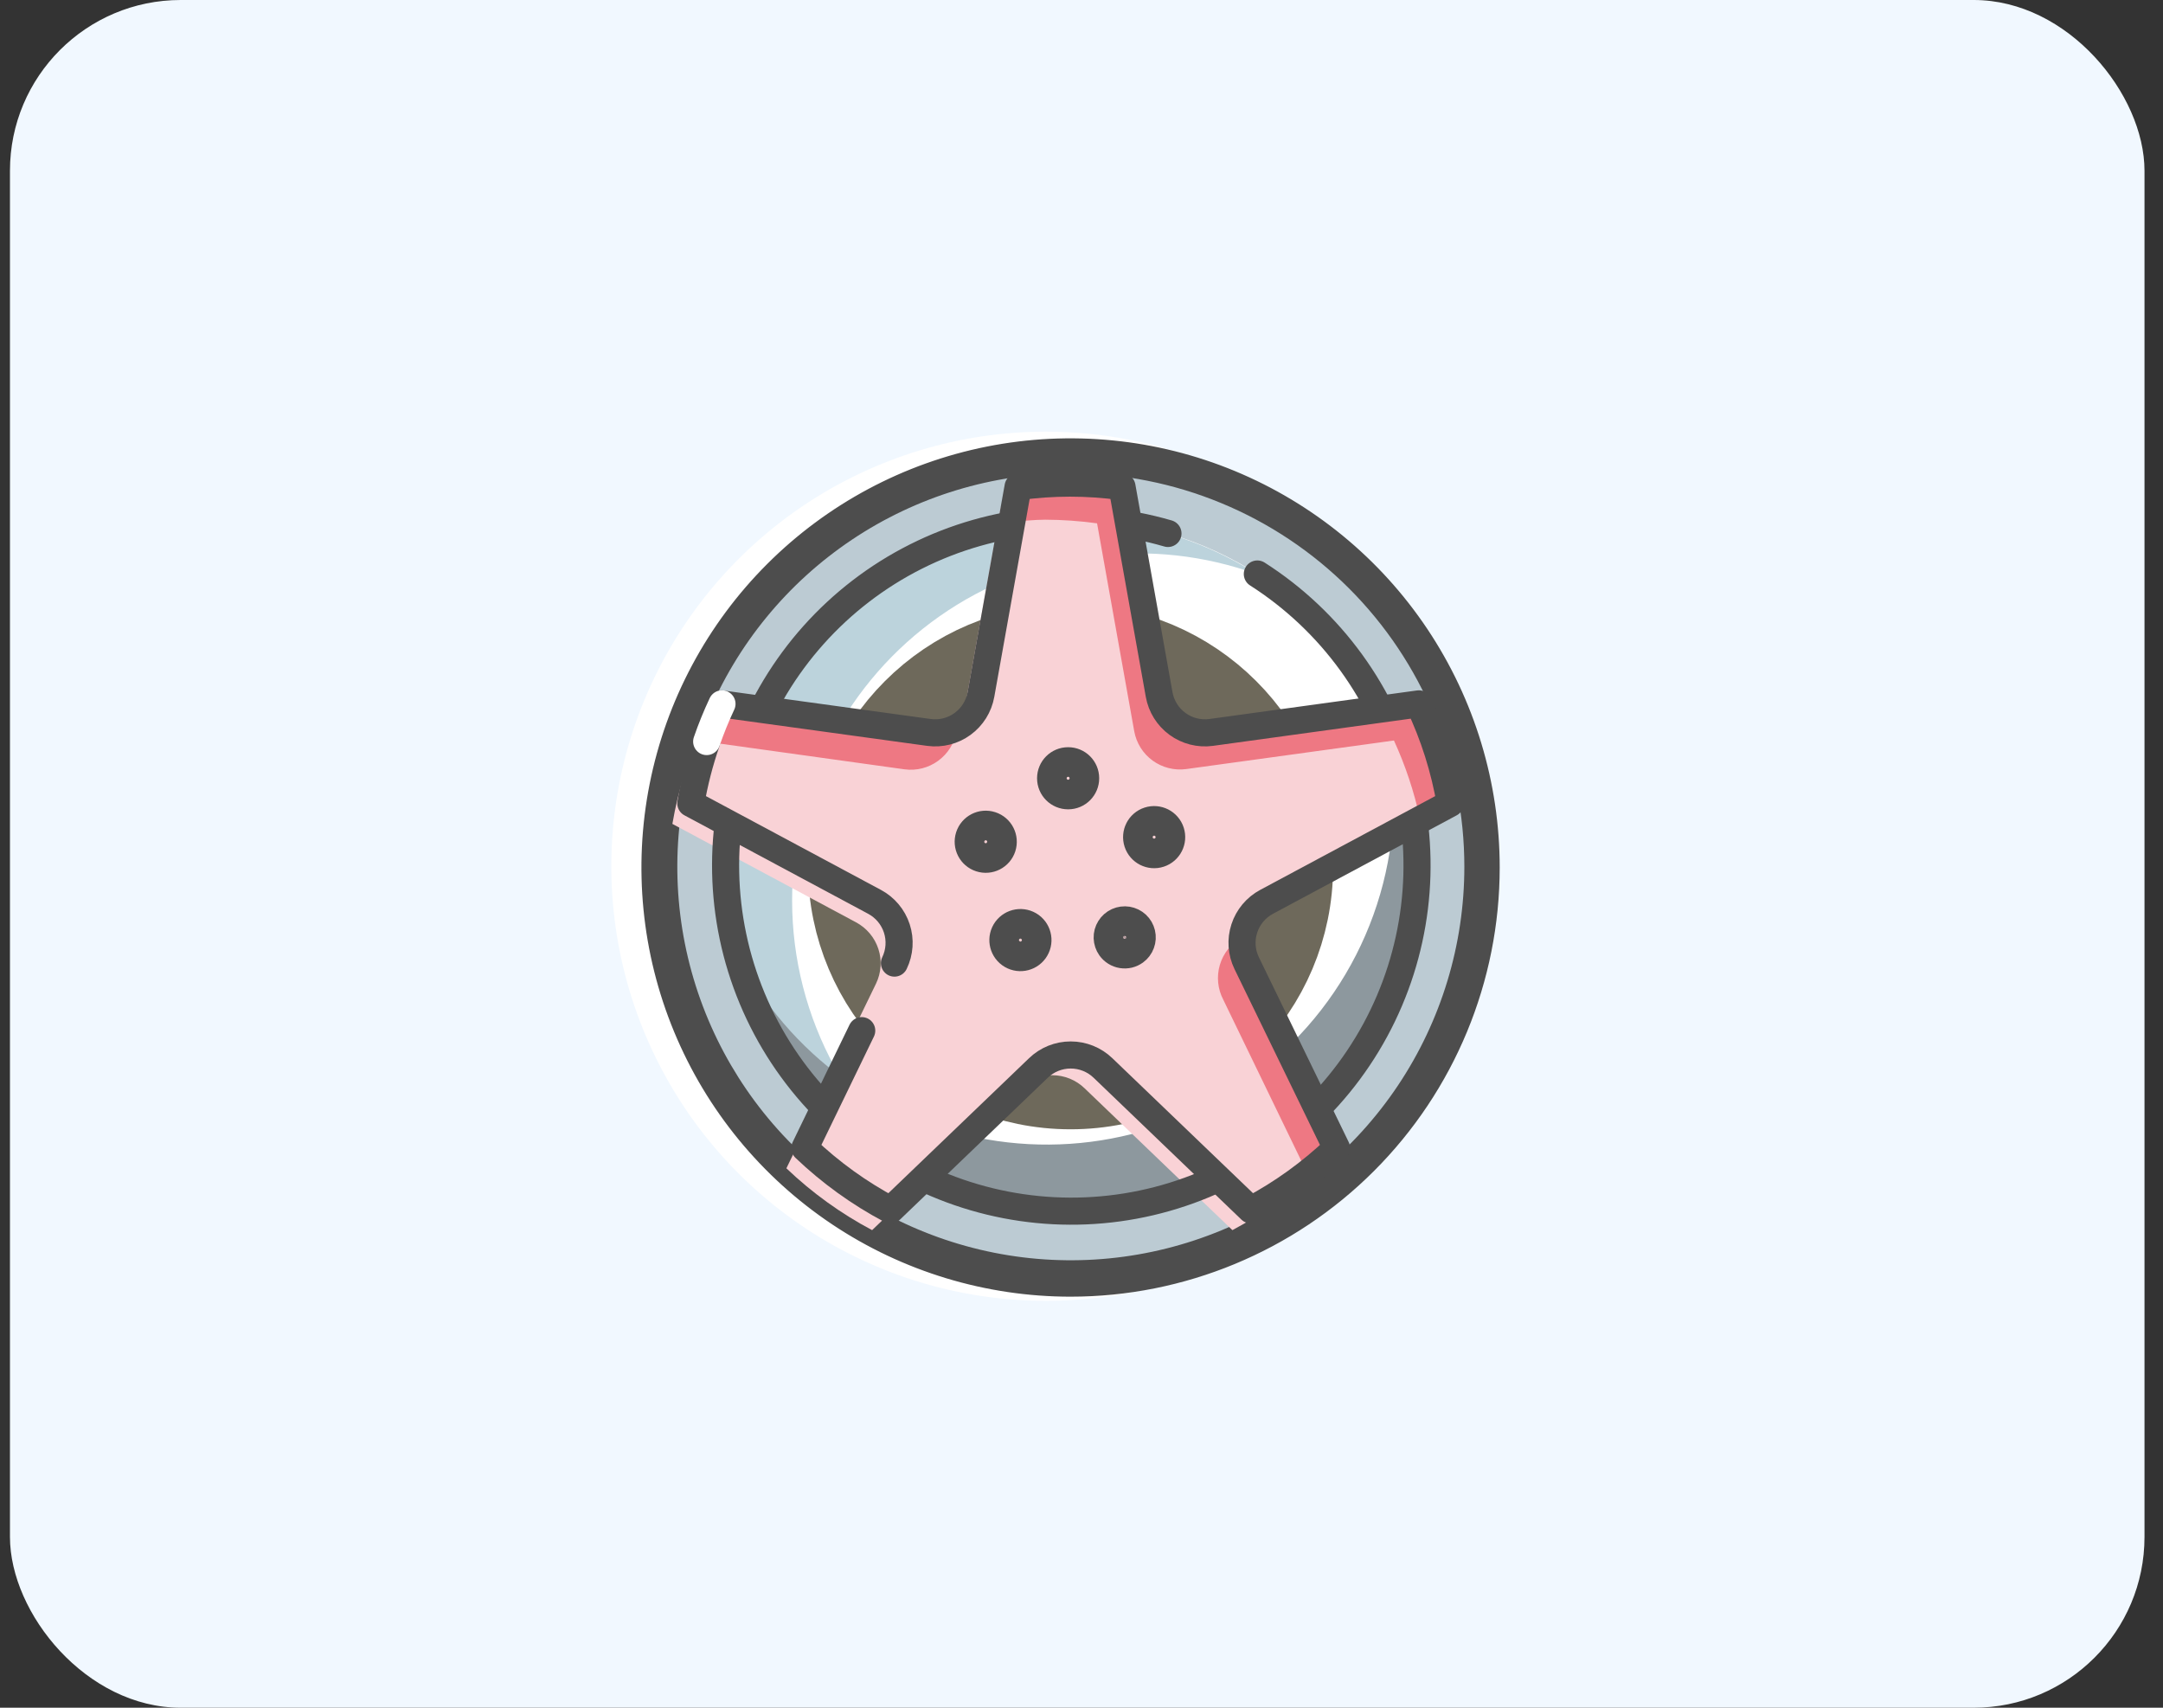
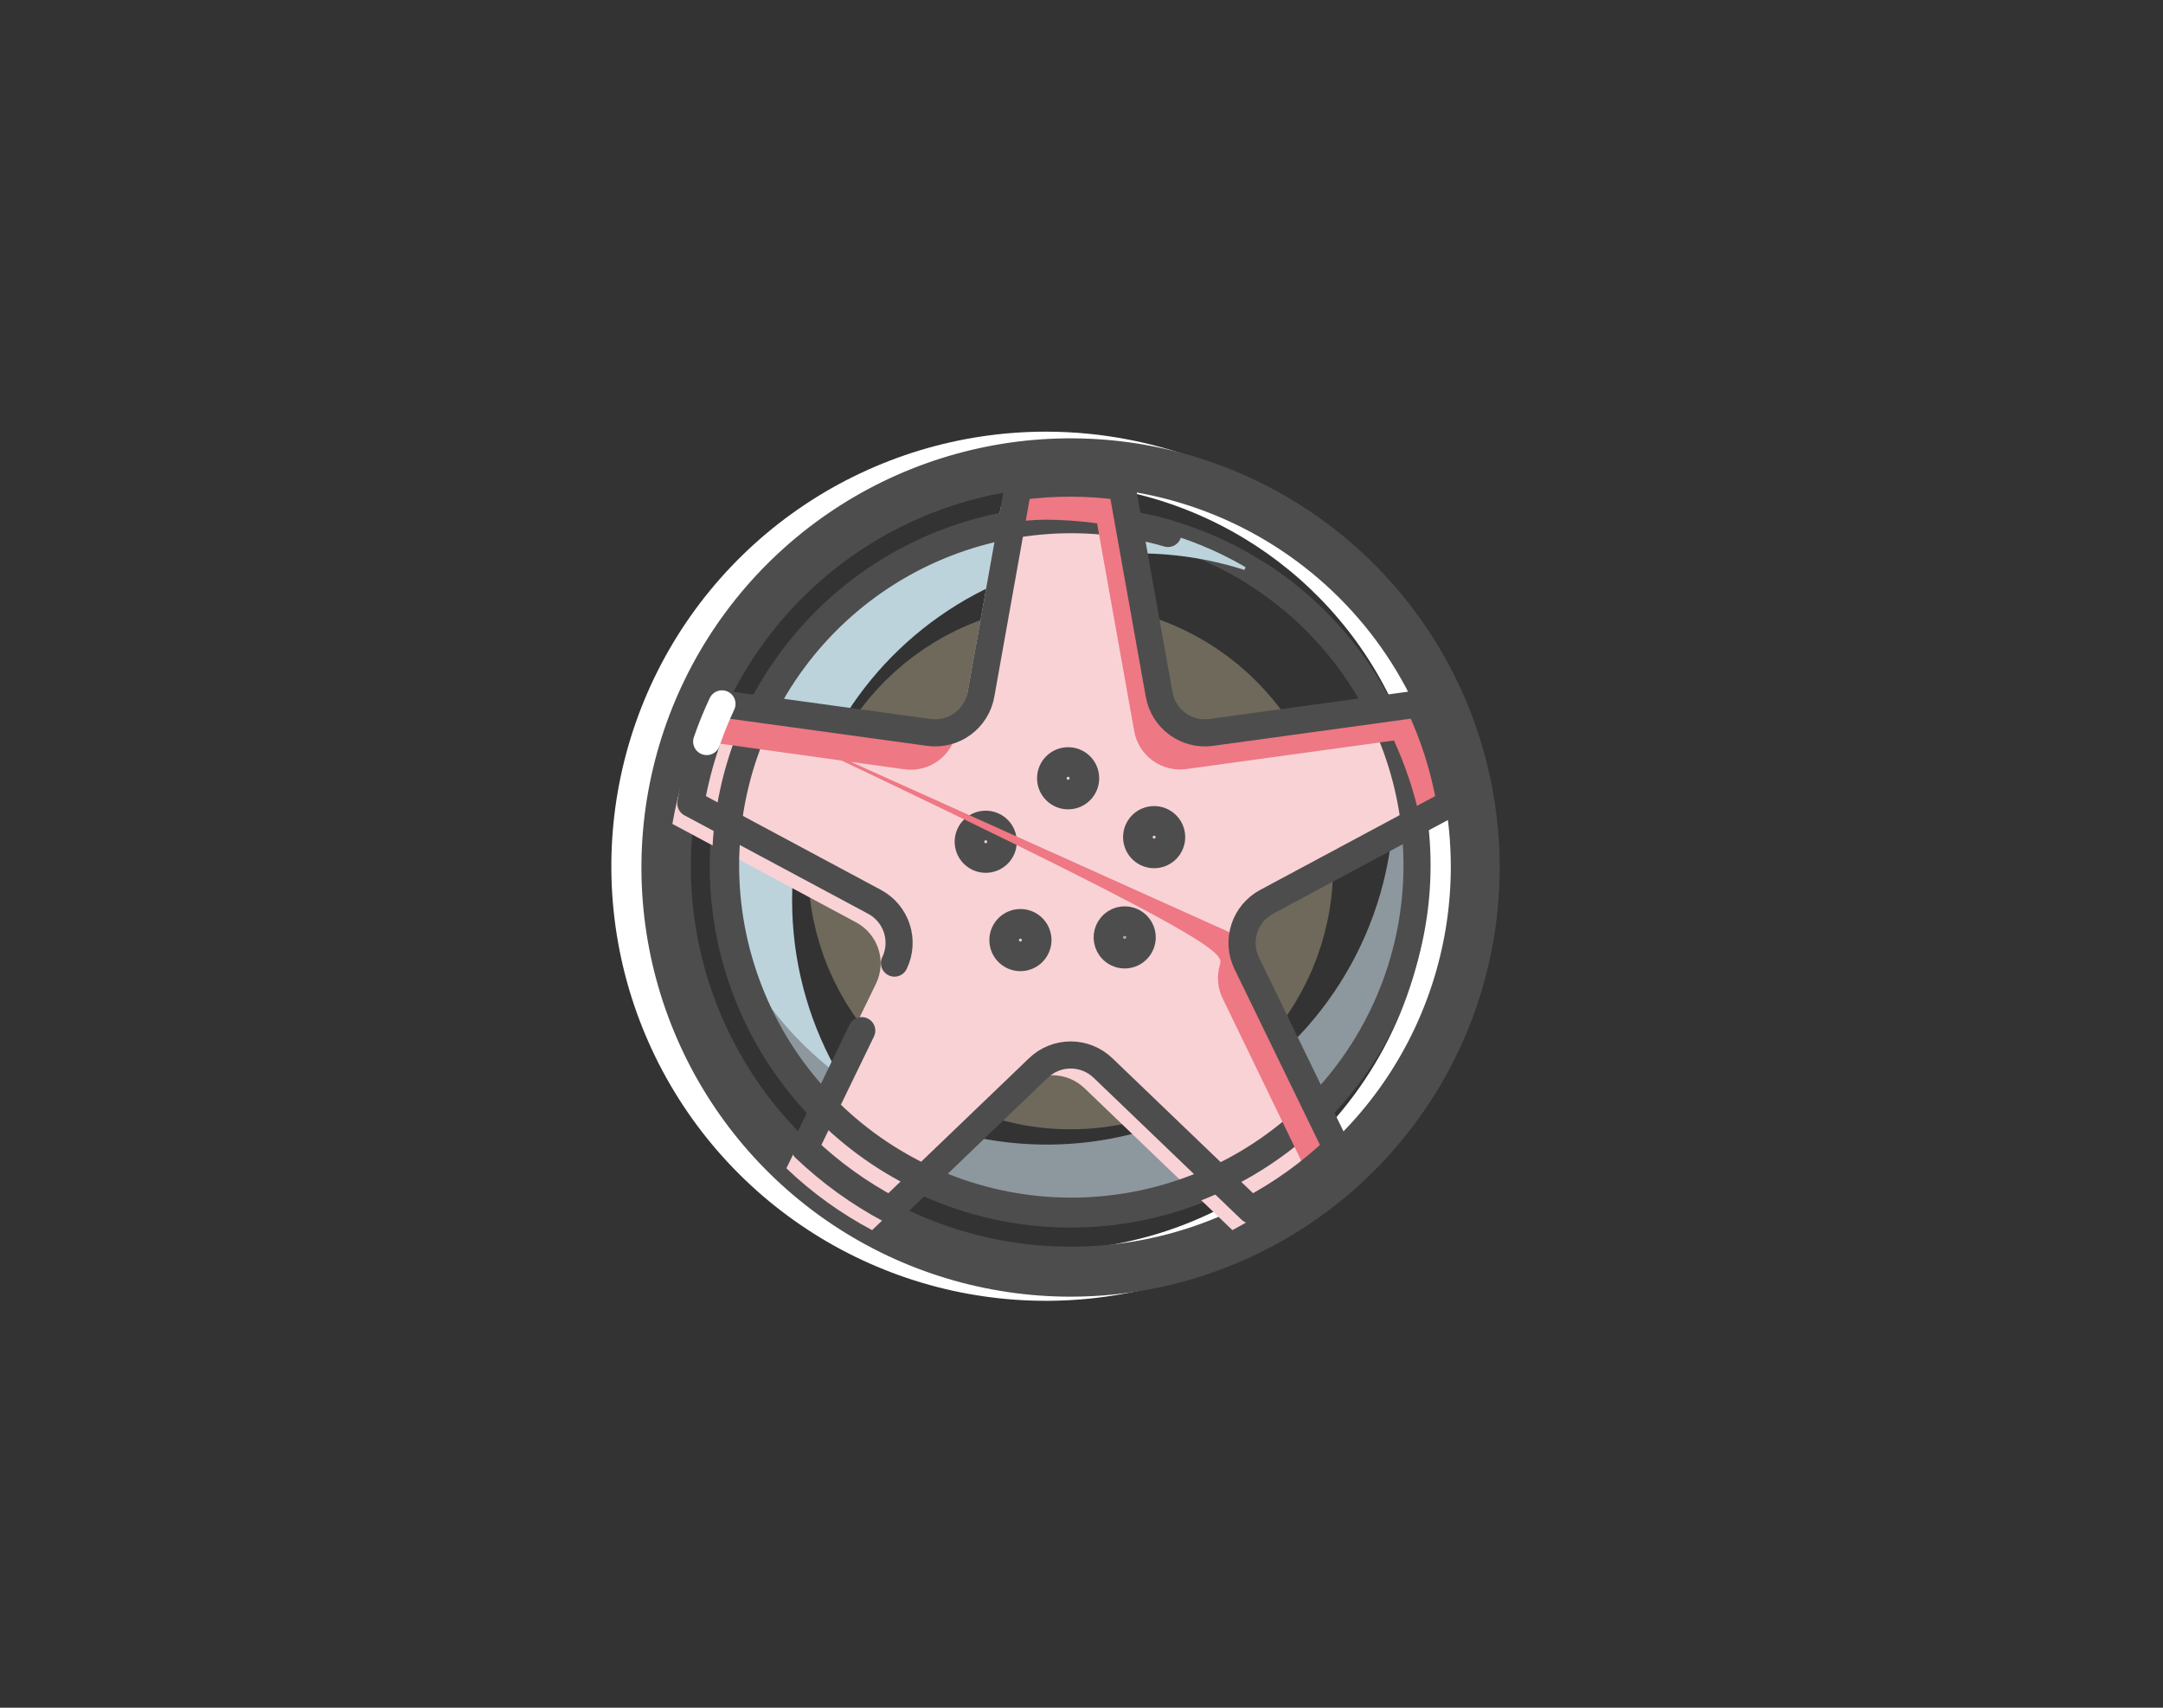
<svg xmlns="http://www.w3.org/2000/svg" width="76" height="60" viewBox="0 0 76 60" fill="none">
  <rect x="0" y="0" width="76" height="60" fill="#333333" stroke="none" />
-   <rect x="0.35" width="75" height="60" rx="6" fill="#F1F8FF" />
  <path d="M37.616 42.655C35.203 42.655 32.843 41.94 30.837 40.599C28.83 39.258 27.266 37.352 26.343 35.123C25.419 32.893 25.177 30.44 25.648 28.073C26.119 25.706 27.281 23.531 28.988 21.825C30.694 20.118 32.868 18.956 35.235 18.485C37.602 18.015 40.056 18.256 42.285 19.18C44.515 20.103 46.421 21.667 47.762 23.674C49.102 25.681 49.818 28.04 49.818 30.453C49.818 32.056 49.502 33.642 48.889 35.123C48.276 36.603 47.377 37.948 46.244 39.081C45.111 40.214 43.766 41.113 42.285 41.726C40.805 42.34 39.218 42.655 37.616 42.655V42.655Z" stroke="#4D4D4D" stroke-width="0.952" stroke-linecap="round" stroke-linejoin="round" />
-   <path d="M37.689 18.113C40.103 18.112 42.463 18.826 44.471 20.166C46.478 21.505 48.044 23.41 48.969 25.64C49.894 27.869 50.136 30.323 49.667 32.691C49.197 35.058 48.035 37.233 46.329 38.941C44.623 40.648 42.449 41.811 40.082 42.283C37.715 42.754 35.261 42.513 33.031 41.59C30.8 40.666 28.894 39.102 27.553 37.096C26.212 35.089 25.496 32.729 25.496 30.316C25.496 27.081 26.78 23.979 29.067 21.691C31.353 19.403 34.454 18.116 37.689 18.113Z" fill="white" />
  <path d="M27.832 31.639C27.829 29.68 28.298 27.75 29.2 26.011C30.102 24.272 31.41 22.777 33.014 21.651C34.617 20.526 36.469 19.805 38.411 19.548C40.352 19.291 42.328 19.507 44.169 20.176C42.723 19.251 41.098 18.642 39.4 18.389C37.702 18.135 35.97 18.243 34.317 18.705C32.664 19.167 31.127 19.973 29.807 21.07C28.486 22.166 27.413 23.53 26.656 25.07C25.899 26.611 25.475 28.294 25.414 30.009C25.352 31.725 25.653 33.434 26.297 35.025C26.942 36.616 27.915 38.053 29.153 39.242C30.391 40.431 31.866 41.345 33.481 41.925C31.75 40.824 30.325 39.305 29.337 37.507C28.349 35.709 27.832 33.691 27.832 31.639Z" fill="#BCD3DC" />
  <path d="M45.41 36.631C44.028 38.019 42.331 39.053 40.464 39.645C38.597 40.238 36.614 40.37 34.684 40.033C32.755 39.695 30.935 38.897 29.38 37.706C27.825 36.514 26.58 34.965 25.752 33.191C26.12 34.867 26.838 36.447 27.859 37.827C28.88 39.208 30.181 40.356 31.677 41.199C33.173 42.041 34.829 42.559 36.539 42.717C38.248 42.874 39.972 42.67 41.596 42.116C43.221 41.562 44.711 40.671 45.968 39.501C47.224 38.332 48.22 36.91 48.889 35.329C49.558 33.748 49.886 32.044 49.851 30.328C49.816 28.611 49.42 26.922 48.687 25.369C49.132 27.37 49.066 29.452 48.493 31.42C47.92 33.389 46.86 35.181 45.41 36.631Z" fill="#8D989E" />
  <path d="M36.749 15.166C33.73 15.166 30.779 16.061 28.268 17.738C25.757 19.415 23.8 21.799 22.644 24.587C21.488 27.376 21.185 30.445 21.772 33.407C22.36 36.368 23.812 39.089 25.946 41.225C28.079 43.361 30.798 44.816 33.759 45.408C36.719 45.999 39.789 45.699 42.579 44.546C45.37 43.393 47.755 41.439 49.435 38.931C51.115 36.422 52.014 33.472 52.017 30.453C52.02 28.446 51.627 26.459 50.86 24.604C50.094 22.75 48.97 21.064 47.552 19.645C46.134 18.225 44.45 17.099 42.596 16.33C40.742 15.562 38.755 15.166 36.749 15.166ZM36.749 43.914C34.084 43.914 31.479 43.124 29.264 41.644C27.049 40.163 25.322 38.059 24.303 35.597C23.283 33.135 23.017 30.426 23.538 27.812C24.058 25.199 25.342 22.799 27.227 20.915C29.112 19.032 31.513 17.75 34.126 17.231C36.74 16.712 39.449 16.98 41.91 18.001C44.371 19.022 46.475 20.75 47.954 22.966C49.433 25.183 50.221 27.788 50.219 30.453C50.221 32.223 49.873 33.975 49.197 35.611C48.52 37.246 47.528 38.732 46.277 39.984C45.026 41.236 43.541 42.229 41.906 42.906C40.271 43.584 38.519 43.933 36.749 43.933V43.914Z" fill="white" />
  <path d="M37.616 45.082C34.728 45.082 31.905 44.225 29.503 42.621C27.102 41.016 25.23 38.736 24.125 36.067C23.02 33.399 22.731 30.463 23.294 27.631C23.858 24.798 25.248 22.196 27.291 20.154C29.333 18.112 31.935 16.721 34.767 16.157C37.6 15.594 40.536 15.883 43.204 16.988C45.872 18.094 48.153 19.965 49.758 22.367C51.362 24.768 52.218 27.591 52.218 30.479C52.218 34.352 50.68 38.066 47.941 40.805C45.203 43.543 41.489 45.082 37.616 45.082ZM37.616 16.625C34.882 16.627 32.209 17.44 29.937 18.96C27.664 20.48 25.893 22.64 24.848 25.167C23.803 27.694 23.531 30.474 24.065 33.155C24.6 35.837 25.918 38.299 27.852 40.232C29.786 42.165 32.249 43.481 34.931 44.014C37.613 44.546 40.393 44.272 42.919 43.225C45.444 42.178 47.603 40.406 49.122 38.133C50.641 35.859 51.452 33.186 51.452 30.452C51.452 28.636 51.094 26.837 50.398 25.159C49.703 23.48 48.684 21.956 47.399 20.672C46.114 19.388 44.589 18.369 42.91 17.675C41.231 16.981 39.433 16.624 37.616 16.625V16.625Z" stroke="#4D4D4D" stroke-width="0.952" stroke-linecap="round" stroke-linejoin="round" />
-   <path d="M37.616 16.626C34.882 16.628 32.209 17.44 29.937 18.96C27.664 20.481 25.893 22.641 24.848 25.168C23.803 27.694 23.531 30.474 24.065 33.155C24.6 35.837 25.917 38.3 27.851 40.233C29.785 42.165 32.249 43.481 34.931 44.014C37.613 44.547 40.392 44.272 42.918 43.226C45.444 42.179 47.603 40.407 49.122 38.133C50.641 35.859 51.452 33.187 51.452 30.452C51.452 28.636 51.094 26.837 50.398 25.159C49.703 23.481 48.684 21.956 47.399 20.672C46.114 19.388 44.589 18.37 42.91 17.676C41.231 16.981 39.432 16.625 37.616 16.626ZM37.616 42.654C35.203 42.654 32.843 41.939 30.837 40.598C28.83 39.257 27.266 37.352 26.343 35.122C25.419 32.892 25.177 30.439 25.648 28.072C26.119 25.705 27.281 23.531 28.988 21.824C30.694 20.118 32.868 18.956 35.235 18.485C37.602 18.014 40.056 18.256 42.285 19.179C44.515 20.103 46.421 21.667 47.761 23.673C49.102 25.68 49.818 28.039 49.818 30.452C49.818 32.055 49.502 33.642 48.889 35.122C48.276 36.602 47.377 37.947 46.244 39.081C45.111 40.214 43.766 41.112 42.285 41.726C40.805 42.339 39.218 42.654 37.616 42.654Z" fill="#BCCBD3" />
  <path d="M37.616 37.772C41.658 37.772 44.935 34.495 44.935 30.452C44.935 26.41 41.658 23.133 37.616 23.133C33.574 23.133 30.297 26.41 30.297 30.452C30.297 34.495 33.574 37.772 37.616 37.772Z" stroke="#6E695B" stroke-width="3.81" stroke-linecap="round" stroke-linejoin="round" />
  <path d="M43.895 32.405L50.347 28.947C50.141 27.736 49.769 26.56 49.243 25.451L41.942 26.455C41.525 26.511 41.102 26.404 40.762 26.155C40.422 25.907 40.191 25.537 40.117 25.122L38.812 17.821C37.6 17.653 36.372 17.653 35.161 17.821L33.856 25.122C33.782 25.537 33.551 25.907 33.211 26.155C32.871 26.404 32.448 26.511 32.031 26.455L24.729 25.451C24.203 26.56 23.832 27.736 23.625 28.947L30.077 32.405C30.45 32.604 30.732 32.939 30.863 33.341C30.994 33.742 30.964 34.179 30.78 34.559L27.631 41.048C28.531 41.907 29.545 42.638 30.643 43.22L35.836 38.237C36.141 37.942 36.548 37.777 36.972 37.777C37.397 37.777 37.804 37.942 38.109 38.237L43.302 43.22C44.4 42.638 45.414 41.907 46.313 41.048L43.165 34.559C42.983 34.176 42.957 33.736 43.093 33.334C43.23 32.932 43.517 32.599 43.895 32.405Z" fill="#F9D2D6" />
  <path d="M44.178 20.167C46.767 21.82 48.635 24.393 49.403 27.367C50.172 30.341 49.785 33.497 48.32 36.197C46.855 38.898 44.422 40.943 41.51 41.921C38.598 42.9 35.423 42.738 32.625 41.469C29.827 40.2 27.614 37.919 26.431 35.083C25.248 32.248 25.184 29.07 26.25 26.189C27.317 23.308 29.435 20.938 32.179 19.556C34.923 18.175 38.089 17.884 41.038 18.743" stroke="#4D4D4D" stroke-width="0.952" stroke-linecap="round" stroke-linejoin="round" />
-   <path d="M44.506 31.684L50.959 28.226C50.752 27.015 50.38 25.839 49.854 24.73L42.553 25.734C42.136 25.79 41.713 25.683 41.373 25.434C41.033 25.186 40.802 24.816 40.728 24.401L39.423 17.1C38.212 16.932 36.983 16.932 35.772 17.1L34.467 24.401C34.393 24.816 34.162 25.186 33.822 25.434C33.482 25.683 33.059 25.79 32.642 25.734L25.341 24.73C24.815 25.839 24.443 27.015 24.236 28.226L30.689 31.684C31.062 31.883 31.343 32.218 31.474 32.62C31.605 33.021 31.576 33.458 31.392 33.838L28.243 40.327C29.143 41.186 30.156 41.917 31.255 42.499L36.448 37.516C36.752 37.221 37.16 37.056 37.584 37.056C38.008 37.056 38.415 37.221 38.72 37.516L43.913 42.499C45.012 41.917 46.025 41.186 46.925 40.327L43.803 33.838C43.62 33.458 43.59 33.021 43.721 32.62C43.852 32.218 44.133 31.883 44.506 31.684Z" fill="#F9D2D6" />
  <path d="M35.13 29.735C35.218 29.461 35.069 29.168 34.795 29.08C34.522 28.991 34.229 29.141 34.14 29.414C34.052 29.688 34.202 29.981 34.475 30.069C34.748 30.158 35.042 30.008 35.13 29.735Z" stroke="#4D4D4D" stroke-width="1.143" stroke-linecap="round" stroke-linejoin="round" />
  <path d="M36.275 33.335C36.444 33.102 36.392 32.777 36.16 32.608C35.927 32.44 35.602 32.492 35.433 32.724C35.264 32.957 35.316 33.282 35.549 33.451C35.782 33.619 36.107 33.567 36.275 33.335Z" stroke="#4D4D4D" stroke-width="1.143" stroke-linecap="round" stroke-linejoin="round" />
  <path d="M39.094 33.236C39.035 33.153 39.002 33.053 38.998 32.951C38.995 32.848 39.022 32.747 39.077 32.66C39.131 32.573 39.21 32.503 39.303 32.461C39.397 32.419 39.5 32.405 39.602 32.421C39.703 32.438 39.797 32.484 39.872 32.553C39.948 32.623 40 32.714 40.024 32.814C40.048 32.914 40.042 33.018 40.006 33.114C39.971 33.211 39.908 33.294 39.825 33.355C39.769 33.395 39.706 33.425 39.639 33.441C39.572 33.456 39.503 33.459 39.435 33.448C39.367 33.437 39.302 33.413 39.243 33.376C39.185 33.34 39.134 33.292 39.094 33.236Z" stroke="#4D4D4D" stroke-width="1.143" stroke-linecap="round" stroke-linejoin="round" />
  <path d="M40.714 29.907C40.987 29.818 41.136 29.524 41.047 29.251C40.958 28.978 40.664 28.829 40.391 28.918C40.118 29.007 39.969 29.3 40.058 29.574C40.147 29.847 40.441 29.996 40.714 29.907Z" stroke="#4D4D4D" stroke-width="1.143" stroke-linecap="round" stroke-linejoin="round" />
  <path d="M37.531 27.864C37.818 27.864 38.051 27.631 38.05 27.343C38.05 27.056 37.817 26.823 37.53 26.824C37.242 26.824 37.01 27.057 37.01 27.344C37.01 27.632 37.243 27.864 37.531 27.864Z" stroke="#4D4D4D" stroke-width="1.143" stroke-linecap="round" stroke-linejoin="round" />
-   <path d="M49.864 24.73L42.563 25.734C42.145 25.79 41.722 25.683 41.382 25.434C41.042 25.186 40.811 24.816 40.737 24.401L39.432 17.1C38.221 16.932 36.993 16.932 35.782 17.1L35.563 18.314C35.946 18.314 36.329 18.259 36.722 18.259C37.332 18.261 37.942 18.304 38.547 18.387L39.852 25.688C39.926 26.103 40.157 26.473 40.497 26.721C40.837 26.969 41.26 27.077 41.677 27.021L48.978 26.017C49.38 26.894 49.686 27.812 49.891 28.755L50.913 28.207C50.722 27.006 50.369 25.836 49.864 24.73ZM25.368 24.73C25.165 25.164 24.985 25.609 24.83 26.062L31.784 27.03C32.202 27.086 32.624 26.979 32.964 26.73C33.304 26.482 33.536 26.112 33.609 25.698V25.57C33.308 25.733 32.963 25.797 32.624 25.752L25.368 24.73ZM43.621 32.944C43.252 33.153 42.98 33.498 42.86 33.905C42.741 34.312 42.785 34.75 42.982 35.125L45.939 41.231C46.307 40.945 46.661 40.64 46.998 40.318L43.804 33.838C43.673 33.563 43.622 33.256 43.658 32.953L43.621 32.944Z" fill="#EE7883" />
+   <path d="M49.864 24.73L42.563 25.734C42.145 25.79 41.722 25.683 41.382 25.434C41.042 25.186 40.811 24.816 40.737 24.401L39.432 17.1C38.221 16.932 36.993 16.932 35.782 17.1L35.563 18.314C35.946 18.314 36.329 18.259 36.722 18.259C37.332 18.261 37.942 18.304 38.547 18.387L39.852 25.688C39.926 26.103 40.157 26.473 40.497 26.721C40.837 26.969 41.26 27.077 41.677 27.021L48.978 26.017C49.38 26.894 49.686 27.812 49.891 28.755L50.913 28.207C50.722 27.006 50.369 25.836 49.864 24.73ZM25.368 24.73C25.165 25.164 24.985 25.609 24.83 26.062L31.784 27.03C32.202 27.086 32.624 26.979 32.964 26.73C33.304 26.482 33.536 26.112 33.609 25.698V25.57C33.308 25.733 32.963 25.797 32.624 25.752L25.368 24.73ZC43.252 33.153 42.98 33.498 42.86 33.905C42.741 34.312 42.785 34.75 42.982 35.125L45.939 41.231C46.307 40.945 46.661 40.64 46.998 40.318L43.804 33.838C43.673 33.563 43.622 33.256 43.658 32.953L43.621 32.944Z" fill="#EE7883" />
  <path d="M24.83 26.062C24.585 26.767 24.398 27.49 24.273 28.226L30.725 31.684C31.098 31.883 31.38 32.218 31.511 32.62C31.642 33.021 31.612 33.458 31.428 33.838" stroke="#4D4D4D" stroke-width="0.952" stroke-linecap="round" stroke-linejoin="round" />
  <path d="M30.278 36.211L28.279 40.336C29.179 41.195 30.192 41.926 31.291 42.508L36.484 37.525C36.789 37.23 37.196 37.066 37.62 37.066C38.044 37.066 38.452 37.23 38.757 37.525L43.95 42.508C45.048 41.926 46.062 41.195 46.961 40.336L43.803 33.838C43.619 33.458 43.59 33.021 43.721 32.62C43.852 32.218 44.133 31.883 44.506 31.684L50.959 28.226C50.752 27.015 50.38 25.839 49.854 24.73L42.553 25.734C42.136 25.79 41.713 25.683 41.373 25.434C41.033 25.186 40.802 24.816 40.728 24.401L39.423 17.1C38.212 16.932 36.983 16.932 35.772 17.1L34.467 24.401C34.393 24.816 34.162 25.186 33.822 25.434C33.482 25.683 33.059 25.79 32.642 25.734L25.341 24.73" stroke="#4D4D4D" stroke-width="0.952" stroke-linecap="round" stroke-linejoin="round" />
  <path d="M25.368 24.73C25.165 25.162 24.985 25.603 24.83 26.054" stroke="white" stroke-width="0.952" stroke-linecap="round" stroke-linejoin="round" />
</svg>